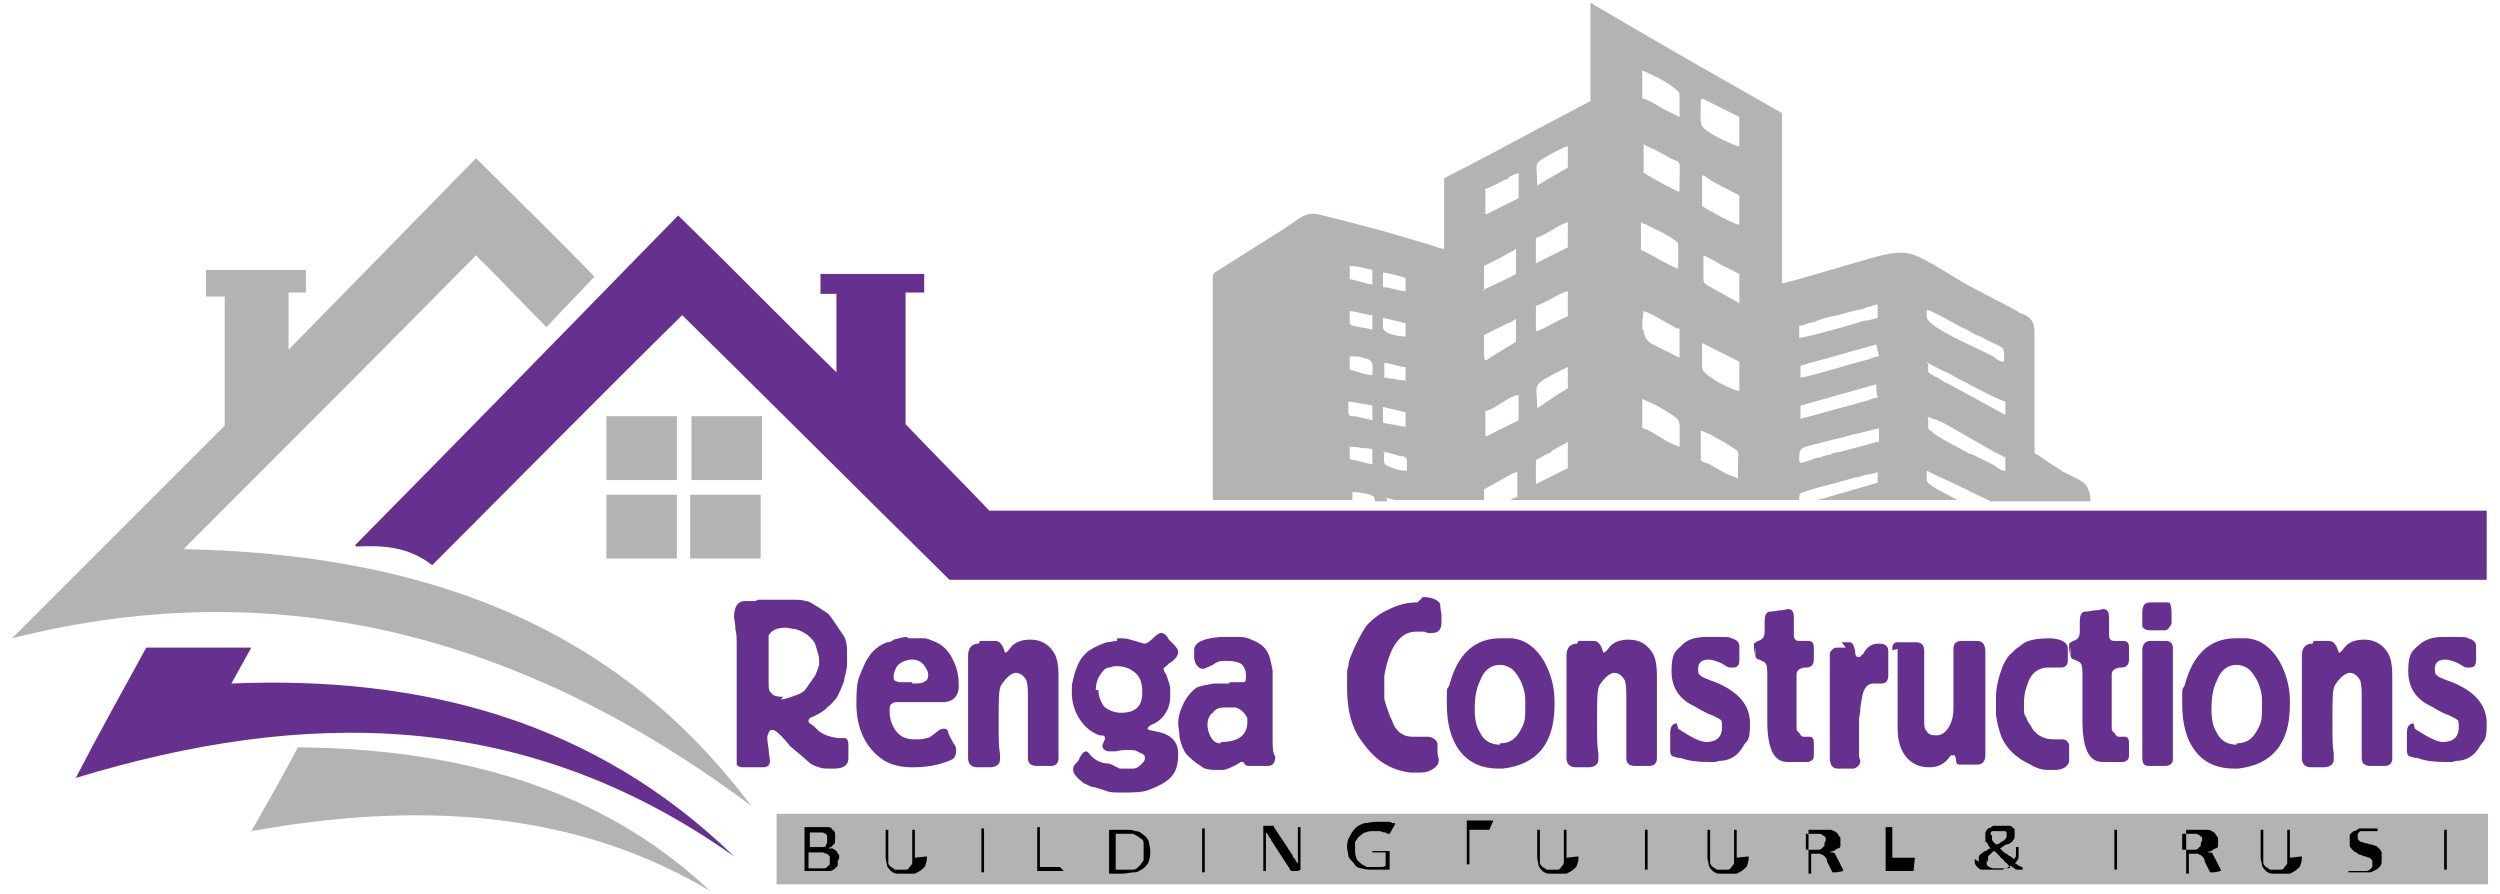
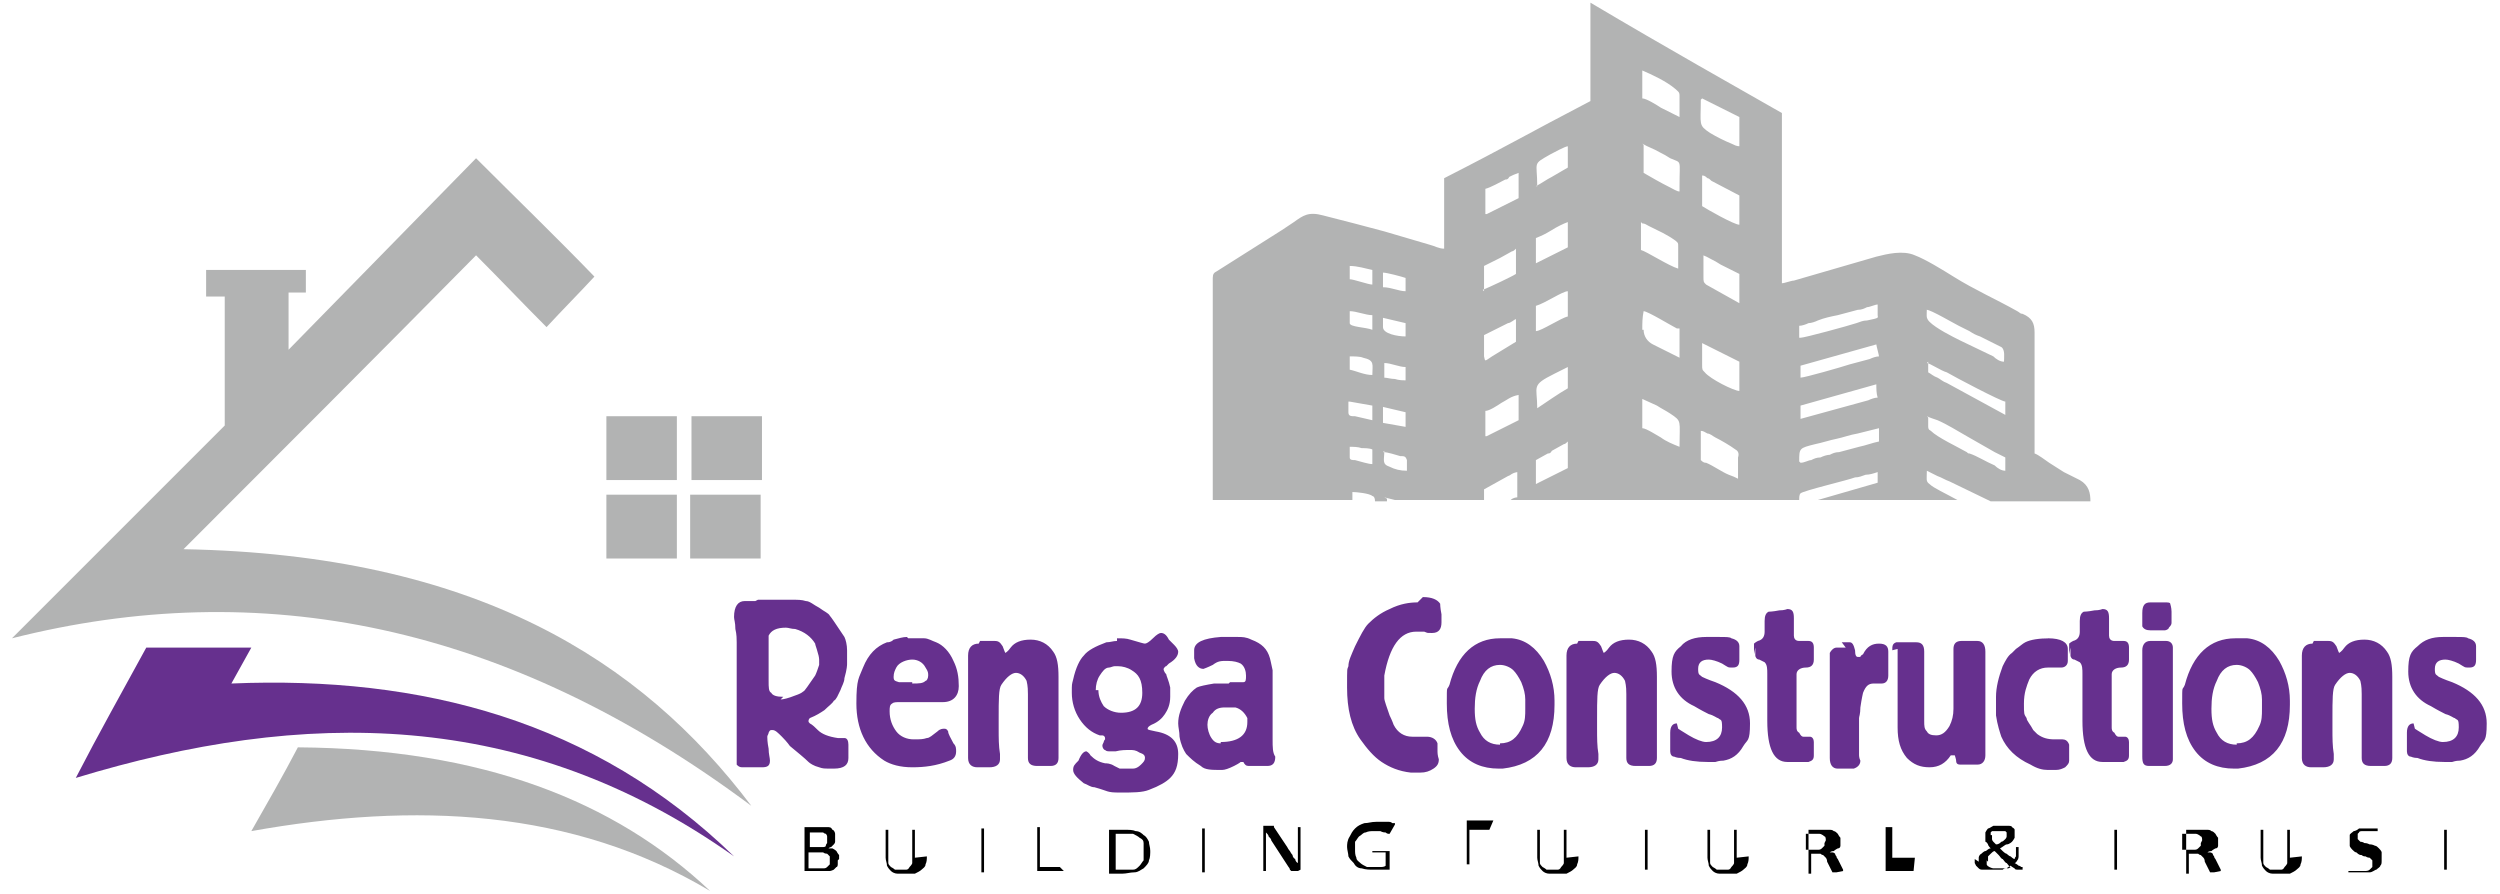
<svg xmlns="http://www.w3.org/2000/svg" id="Layer_1" version="1.1" viewBox="0 0 188 67.2">
  <defs>
    <style>
      .st0, .st1 {
        fill: #b2b3b3;
      }

      .st0, .st2 {
        fill-rule: evenodd;
      }

      .st3, .st2 {
        fill: #66308e;
      }
    </style>
  </defs>
  <path class="st3" d="M181.6,54.8h0s.3.2.8.5c.5.3,1,.5,1.3.5.8,0,1.2-.4,1.2-1.1s-.1-.5-.3-.7c-.1,0-.3-.2-.7-.3-.2-.1-.6-.3-1.1-.6-1.1-.5-1.7-1.4-1.7-2.6s.2-1.5.7-1.9c.5-.5,1.1-.7,1.9-.7.1,0,.4,0,1,0,.5,0,.8,0,.9.1.4.1.6.3.6.6v.5c0,.2,0,.4,0,.5,0,.4-.1.6-.5.6s-.3,0-.8-.3c-.4-.2-.8-.3-1-.3-.5,0-.8.2-.8.7s.1.4.3.6c0,0,.4.2,1,.4,1.7.7,2.6,1.7,2.6,3.1s-.2,1.2-.5,1.7c-.4.7-.9,1-1.5,1.1-.1,0-.3,0-.6.1-.2,0-.4,0-.6,0-.8,0-1.5-.1-2-.3-.3,0-.5-.1-.5-.1-.2,0-.3-.2-.3-.4,0-.1,0-.2,0-.3s0-.1,0-.3c0-.1,0-.2,0-.2,0,0,0-.2,0-.3,0-.2,0-.3,0-.3,0-.5.2-.7.5-.7M174,48.2h0s.1,0,.3,0c.1,0,.2,0,.3,0s.1,0,.3,0c.1,0,.2,0,.2,0,.3,0,.4.1.6.4.1.3.2.5.2.5,0,0,.2-.1.4-.4.3-.4.8-.6,1.5-.6s1.3.3,1.7.9c.3.4.4,1,.4,1.9v3.9c0,0,0,.2,0,.4,0,.2,0,.4,0,.4,0,.1,0,.3,0,.7,0,.3,0,.6,0,.7,0,.4-.2.6-.6.6s-.1,0-.2,0c-.1,0-.2,0-.2,0s-.1,0-.3,0c-.1,0-.2,0-.3,0-.5,0-.7-.2-.7-.6s0-.3,0-.6c0-.3,0-.5,0-.6v-2.6c0-.3,0-.7,0-1,0-.2,0-.6-.1-1-.2-.4-.5-.6-.8-.6s-.7.3-1.1.9c-.2.3-.2,1.1-.2,2.5v.4c0,.2,0,.3,0,.4,0,.7,0,1.3.1,1.9,0,.2,0,.3,0,.4,0,.4-.3.6-.8.6s-.1,0-.2,0c-.1,0-.2,0-.3,0s-.1,0-.2,0c-.1,0-.2,0-.2,0-.4,0-.7-.2-.7-.7s0-1,0-2c0,0,0,0,0-.1h0v-2.8c0-.1,0-.3,0-.7,0-.4,0-.6,0-.7s0-.4,0-.7c0-.4,0-.6,0-.7,0-.6.3-.9.8-.9ZM168.2,55.9h0c.8,0,1.3-.4,1.7-1.3.2-.4.2-.8.2-1.3v-.7c0-.4-.1-.8-.3-1.3-.2-.4-.4-.7-.6-.9-.2-.2-.6-.4-1-.4-.7,0-1.2.4-1.5,1.2-.3.6-.4,1.3-.4,2.1s.1,1.3.4,1.8c.3.6.8.9,1.5.9ZM168.1,48c.4,0,.7,0,.9,0,1,.1,1.8.7,2.4,1.7.5.9.8,1.9.8,3v.3c0,2.9-1.3,4.5-3.9,4.8h-.3c-1.2,0-2.2-.4-2.9-1.3-.7-.9-1-2.1-1-3.6s0-.9.2-1.4c.6-2.3,1.9-3.5,3.8-3.5ZM163.3,46.8c0,.1,0,.2-.2.4,0,.1-.2.2-.3.2s-.2,0-.3,0h-.6c-.1,0-.2,0-.2,0-.3,0-.5-.1-.6-.3,0,0,0-.2,0-.5,0-.2,0-.4,0-.5,0-.6.2-.8.6-.8s.2,0,.3,0c.2,0,.3,0,.3,0s.1,0,.3,0c.1,0,.2,0,.2,0,.2,0,.4,0,.4.1,0,0,.1.3.1.6s0,.2,0,.5v.5ZM161.1,55.5h0c0-.2,0-.5,0-1.1,0-.6,0-1,0-1.1v-1.2c0,0,0-.3,0-.6,0-.3,0-.5,0-.6v-.4c0-.1,0-.4,0-.8,0-.4,0-.7,0-.8,0-.4.2-.7.6-.7s.2,0,.3,0c.2,0,.3,0,.3,0s.2,0,.3,0c.2,0,.3,0,.3,0,.3,0,.5.2.5.5s0,.4,0,.8c0,.4,0,.7,0,.8v5.2c0,.1,0,.4,0,.8,0,.4,0,.7,0,.8,0,.3-.2.5-.6.5s-.2,0-.3,0c-.2,0-.3,0-.3,0,0,0-.2,0-.3,0-.2,0-.3,0-.3,0-.4,0-.5-.2-.5-.7s0-.3,0-.7c0-.3,0-.6,0-.7ZM155.6,49.2s0,0,0-.2c0-.1,0-.2,0-.2,0-.2,0-.3,0-.4,0,0,.1-.1.3-.2.4-.1.5-.4.5-.7s0-.2,0-.4c0-.2,0-.3,0-.4,0-.4.1-.6.3-.7,0,0,.3,0,.8-.1.4,0,.6-.1.6-.1.4,0,.5.2.5.7s0,.2,0,.4c0,.2,0,.4,0,.4v.5c0,.2.1.4.4.4,0,0,.2,0,.7,0,.3,0,.4.2.4.5v.5c0,.3,0,.4,0,.4,0,.4-.2.6-.6.6-.4,0-.7.2-.7.5,0,.1,0,.8,0,2s0,.5,0,1c0,.5,0,.9,0,1s0,.3.2.4c.1.2.2.3.3.3.2,0,.3,0,.5,0,.2,0,.3.2.3.4,0,.4,0,.5,0,.4,0,0,0,.1,0,.3,0,.2,0,.3,0,.3,0,.3-.1.4-.4.5-.1,0-.4,0-.7,0-.1,0-.3,0-.5,0-.2,0-.3,0-.4,0-1,0-1.5-1-1.5-3.1v-3.5c0-.4,0-.7-.2-.9,0,0-.2-.1-.4-.2-.2,0-.3-.2-.3-.3s0-.2,0-.3c0-.2,0-.2,0-.3ZM154,48c1,0,1.5.3,1.5.8s0,.1,0,.2c0,.1,0,.2,0,.2s0,.1,0,.2c0,.1,0,.2,0,.3,0,.3-.2.5-.5.5s-.2,0-.5,0c-.3,0-.4,0-.5,0-.6,0-1.1.3-1.4.9-.2.5-.4,1-.4,1.8s0,.8.2,1.1c0,.2.3.5.5.9.1.1.2.2.3.3.4.3.8.4,1.3.4s.1,0,.3,0c.2,0,.2,0,.3,0,.2,0,.4.1.5.4,0,0,0,.3,0,.6,0,.3,0,.5,0,.6,0,.2-.1.3-.3.5-.2.1-.4.2-.7.2h-.6c-.4,0-.8-.1-1.3-.4-1.1-.5-1.8-1.2-2.2-2.1-.1-.3-.3-.9-.4-1.6,0-.2,0-.3,0-.4v-1c0-.7.2-1.5.5-2.3.2-.4.4-.8.7-1l.3-.3c.3-.2.5-.4.7-.5.4-.2,1-.3,1.9-.3ZM142.3,48.9c0-.3,0-.5.3-.6.1,0,.3,0,.7,0s.2,0,.4,0c.2,0,.4,0,.4,0,.4,0,.6.2.6.7s0,.3,0,.6c0,.3,0,.5,0,.6v2.9c0-.2,0,.2,0,1.1,0,.4,0,.6.2.8.1.2.3.3.7.3s.7-.2,1-.7c.2-.4.3-.8.3-1.3s0-.1,0-.2c0,0,0-.2,0-.2v-4.1c0-.4.2-.6.6-.6s.1,0,.3,0c.1,0,.2,0,.3,0s.1,0,.3,0c.1,0,.2,0,.3,0,.4,0,.6.3.6.8s0,.4,0,.7c0,.4,0,.7,0,.8v2.7c0,0,0,.2,0,.4,0,.2,0,.3,0,.4,0,.1,0,.3,0,.6,0,.3,0,.5,0,.6s0,.4,0,.8c0,.4,0,.7,0,.8,0,.4-.2.7-.6.7s-.2,0-.3,0c-.2,0-.3,0-.3,0s-.2,0-.3,0c-.2,0-.3,0-.3,0-.2,0-.4,0-.4-.3,0,0,0-.1-.1-.4,0,0,0,0-.1,0h-.2c-.4.6-.9.9-1.6.9s-1.2-.2-1.7-.7c-.5-.6-.7-1.3-.7-2.3v-2.9c0-.1,0-.3,0-.7,0-.4,0-.6,0-.7s0-.4,0-.8c0-.4,0-.7,0-.8ZM138.5,48.3s.1,0,.3,0c.1,0,.2,0,.3,0,.2,0,.3.2.4.6,0,.4.1.5.2.5,0,0,0,0,.1,0,0,0,0,0,.1,0,0,0,0-.1.2-.2.3-.6.7-.8,1.2-.8s.7.2.7.6,0,.2,0,.5c0,.3,0,.5,0,.5s0,.2,0,.4c0,.2,0,.4,0,.4,0,.4-.2.6-.5.6s-.1,0-.3,0c-.2,0-.3,0-.3,0-.4,0-.6.2-.8.7,0,0-.1.4-.2,1.1,0,.5-.1.7-.1.8v2.1c0,.3,0,.5,0,.7,0,0,0,.2.1.4,0,.3-.2.5-.5.6,0,0,0,0,0,0,0,0-.2,0-.3,0-.2,0-.3,0-.3,0s-.1,0-.3,0c-.1,0-.2,0-.3,0-.4,0-.6-.3-.6-.8s0-.3,0-.5c0-.4,0-.5,0-.5v-3.6c0-.4,0-.6,0-.7s0-.2,0-.5v-.6c0,0,0-.3,0-.6,0-.3,0-.5,0-.6s0-.2,0-.3c.1-.2.3-.4.5-.4,0,0,.3,0,.7,0ZM131.9,49.2s0,0,0-.2c0-.1,0-.2,0-.2,0-.2,0-.3,0-.4,0,0,.1-.1.3-.2.4-.1.5-.4.5-.7s0-.2,0-.4c0-.2,0-.3,0-.4,0-.4.1-.6.3-.7,0,0,.3,0,.8-.1.4,0,.6-.1.6-.1.4,0,.5.2.5.7s0,.2,0,.4c0,.2,0,.4,0,.4v.5c0,.2.1.4.4.4,0,0,.2,0,.7,0,.3,0,.4.2.4.5v.5c0,.3,0,.4,0,.4,0,.4-.2.6-.6.6-.4,0-.7.2-.7.5,0,.1,0,.8,0,2s0,.5,0,1c0,.5,0,.9,0,1s0,.3.2.4c.1.2.2.3.3.3.2,0,.3,0,.5,0,.2,0,.3.2.3.4,0,.4,0,.5,0,.4,0,0,0,.1,0,.3,0,.2,0,.3,0,.3,0,.3-.1.4-.4.5-.1,0-.4,0-.7,0-.1,0-.3,0-.5,0-.2,0-.3,0-.4,0-1,0-1.5-1-1.5-3.1v-3.5c0-.4,0-.7-.2-.9,0,0-.2-.1-.4-.2-.2,0-.3-.2-.3-.3s0-.2,0-.3c0-.2,0-.2,0-.3ZM126.2,54.8h0s.3.2.8.5c.5.3,1,.5,1.3.5.8,0,1.2-.4,1.2-1.1s-.1-.5-.3-.7c-.1,0-.3-.2-.7-.3-.2-.1-.6-.3-1.1-.6-1.1-.5-1.7-1.4-1.7-2.6s.2-1.5.7-1.9c.4-.5,1.1-.7,1.9-.7.1,0,.4,0,1,0,.5,0,.8,0,.9.1.4.1.6.3.6.6v.5c0,.2,0,.4,0,.5,0,.4-.1.6-.5.6s-.3,0-.8-.3c-.4-.2-.8-.3-1-.3-.5,0-.8.2-.8.7s.1.4.3.6c0,0,.4.2,1,.4,1.7.7,2.6,1.7,2.6,3.1s-.2,1.2-.5,1.7c-.4.7-.9,1-1.5,1.1-.1,0-.3,0-.6.1-.2,0-.4,0-.6,0-.8,0-1.5-.1-2-.3-.3,0-.5-.1-.5-.1-.2,0-.3-.2-.3-.4,0-.1,0-.2,0-.3s0-.1,0-.3c0-.1,0-.2,0-.2,0,0,0-.2,0-.3,0-.2,0-.3,0-.3,0-.5.2-.7.5-.7ZM118.7,48.2h0s.1,0,.3,0c.1,0,.2,0,.3,0s.1,0,.3,0c.1,0,.2,0,.2,0,.3,0,.4.1.6.4.1.3.2.5.2.5,0,0,.2-.1.4-.4.3-.4.8-.6,1.5-.6s1.3.3,1.7.9c.3.4.4,1,.4,1.9v3.9c0,0,0,.2,0,.4,0,.2,0,.4,0,.4,0,.1,0,.3,0,.7,0,.3,0,.6,0,.7,0,.4-.2.6-.6.6s-.1,0-.2,0c-.1,0-.2,0-.2,0s-.1,0-.3,0c-.1,0-.2,0-.3,0-.5,0-.7-.2-.7-.6s0-.3,0-.6c0-.3,0-.5,0-.6v-2.6c0-.3,0-.7,0-1,0-.2,0-.6-.1-1-.2-.4-.5-.6-.8-.6s-.7.3-1.1.9c-.2.3-.2,1.1-.2,2.5v.4c0,.2,0,.3,0,.4,0,.7,0,1.3.1,1.9,0,.2,0,.3,0,.4,0,.4-.3.6-.8.6s-.1,0-.2,0c-.1,0-.2,0-.3,0s-.1,0-.2,0c-.1,0-.2,0-.2,0-.4,0-.7-.2-.7-.7s0-1,0-2c0,0,0,0,0-.1h0v-2.8c0-.1,0-.3,0-.7,0-.4,0-.6,0-.7s0-.4,0-.7c0-.4,0-.6,0-.7,0-.6.3-.9.8-.9ZM112.8,55.9h0c.8,0,1.3-.4,1.7-1.3.2-.4.2-.8.2-1.3v-.7c0-.4-.1-.8-.3-1.3-.2-.4-.4-.7-.6-.9-.2-.2-.6-.4-1-.4-.7,0-1.2.4-1.5,1.2-.3.6-.4,1.3-.4,2.1s.1,1.3.4,1.8c.3.6.8.9,1.5.9ZM112.8,48c.4,0,.7,0,.9,0,1,.1,1.8.7,2.4,1.7.5.9.8,1.9.8,3v.3c0,2.9-1.3,4.5-3.9,4.8h-.3c-1.2,0-2.2-.4-2.9-1.3-.7-.9-1-2.1-1-3.6s0-.9.2-1.4c.6-2.3,1.9-3.5,3.8-3.5ZM107,44.9c.7,0,1.1.2,1.3.5,0,0,0,.3.1.8,0,.1,0,.3,0,.6,0,.5-.2.8-.7.8s-.3,0-.6-.1c-.3,0-.5,0-.6,0-1.2,0-2,1.1-2.4,3.3,0,.3,0,.6,0,.7s0,.3,0,.5c0,.1,0,.3,0,.5,0,.2.2.7.4,1.3.2.4.3.7.3.7.3.6.8.9,1.4.9s.3,0,.5,0c.3,0,.5,0,.6,0,.4,0,.7.2.8.5,0,0,0,.2,0,.5,0,.2,0,.4.1.7,0,.3-.1.5-.4.7-.3.2-.6.3-1,.3s-.4,0-.7,0c-.9-.1-1.6-.4-2.2-.8-.6-.4-1.1-1-1.6-1.7-.7-1-1-2.3-1-3.9s0-1.3.1-1.6c0-.4.2-.8.5-1.5.4-.8.7-1.4,1-1.7.4-.4.9-.8,1.6-1.1.8-.4,1.5-.5,2.1-.5ZM91.8,55.8c1.3,0,2-.5,2-1.5s0-.2,0-.3c-.2-.4-.5-.7-.9-.8-.3,0-.6,0-.8,0-.4,0-.7.1-.9.4-.3.2-.4.6-.4.9s.1.7.3,1c.2.3.4.4.7.4ZM92.5,51.3h0c0,0,.2,0,.5,0,.3,0,.4,0,.5,0,.2,0,.2-.2.2-.5s-.1-.7-.4-.9c-.2-.1-.5-.2-1-.2s-.7,0-1.1.3c-.4.2-.7.3-.7.3-.3,0-.6-.2-.7-.8,0-.3,0-.5,0-.6,0-.6.7-.9,2-1h1.3c.3,0,.6,0,1,.2.8.3,1.2.7,1.4,1.4,0,0,.1.4.2.9,0,.3,0,.6,0,.8s0,.5,0,1.1c0,.6,0,.9,0,1.1s0,.2,0,.5v1.1c0,.3,0,.5,0,.6,0,.6,0,1,.2,1.3h0c0,.5-.2.7-.6.7s-.1,0-.3,0c-.1,0-.2,0-.3,0,0,0-.2,0-.4,0-.2,0-.3,0-.4,0-.2,0-.3-.1-.4-.3,0,0-.1,0-.2,0,0,0-.1.1-.5.3-.4.2-.7.3-.9.3-.8,0-1.3,0-1.6-.3-.5-.3-.8-.6-1.1-.9-.2-.3-.4-.7-.5-1.3,0-.4-.1-.7-.1-1,0-.6.2-1.1.5-1.7.3-.5.6-.8.9-1,.2-.1.7-.2,1.3-.3.5,0,.8,0,1.1,0ZM82.6,51.9c0,.5.2.9.4,1.2.3.3.8.5,1.3.5,1.1,0,1.6-.5,1.6-1.5s-.3-1.4-.8-1.7c-.3-.2-.7-.3-1-.3h-.3c-.1,0-.3.1-.4.1-.3,0-.5.3-.7.6-.2.3-.3.7-.3,1.1ZM84,48c.4,0,.7,0,1,.1.7.2,1,.3,1.1.3.1,0,.3-.1.6-.4.3-.3.5-.4.6-.4.2,0,.4.1.6.5,0,0,.2.2.4.4.2.2.3.4.3.5,0,.3-.2.6-.7.9,0,0-.1.1-.2.2-.1,0-.2.2-.2.2s0,.2.2.4c0,.1.2.5.3,1v.3c0,0,0,.1,0,.2,0,.1,0,.2,0,.2,0,.6-.2,1-.4,1.3-.2.3-.5.6-1,.8-.2.1-.3.2-.3.3s.2.1.6.2c1.2.2,1.7.8,1.7,1.7s-.2,1.4-.6,1.8c-.3.3-.8.6-1.6.9-.5.2-1.2.2-2.2.2s-.8-.1-1.9-.4c-.3,0-.5-.2-.8-.3-.5-.4-.8-.7-.8-1s.1-.4.4-.7c.2-.5.4-.7.6-.7,0,0,.2.1.3.3.3.3.6.5,1.1.6.1,0,.4,0,.7.2l.4.2c.1,0,.3,0,.4,0,.3,0,.6,0,.6,0,.2,0,.4-.1.6-.3.2-.2.3-.3.3-.5s-.1-.3-.4-.4c-.3-.2-.5-.2-.7-.2-.4,0-.7,0-1.1.1,0,0,0,0-.2,0-.1,0-.2,0-.2,0-.2,0-.3,0-.4-.1-.1,0-.2-.2-.2-.3s0-.1.1-.3c0-.1.1-.2.1-.2,0,0,0,0,0-.1,0-.1-.1-.2-.2-.2h-.2c-.6-.2-1.1-.6-1.5-1.2-.4-.6-.6-1.3-.6-2s0-.6.1-1c.2-.9.5-1.5.8-1.8.3-.4.9-.7,1.7-1,.3,0,.5-.1.8-.1ZM73.7,48.2h0s.1,0,.3,0c.1,0,.2,0,.3,0s.1,0,.3,0c.1,0,.2,0,.2,0,.3,0,.4.1.6.4.1.3.2.5.2.5,0,0,.2-.1.4-.4.3-.4.8-.6,1.5-.6s1.3.3,1.7.9c.3.4.4,1,.4,1.9v3.9c0,0,0,.2,0,.4,0,.2,0,.4,0,.4,0,.1,0,.3,0,.7,0,.3,0,.6,0,.7,0,.4-.2.6-.6.6s-.1,0-.2,0c-.1,0-.2,0-.2,0s-.1,0-.3,0c-.1,0-.2,0-.3,0-.5,0-.7-.2-.7-.6s0-.3,0-.6c0-.3,0-.5,0-.6v-2.6c0-.3,0-.7,0-1,0-.2,0-.6-.1-1-.2-.4-.5-.6-.8-.6s-.7.3-1.1.9c-.2.3-.2,1.1-.2,2.5v.4c0,.2,0,.3,0,.4,0,.7,0,1.3.1,1.9,0,.2,0,.3,0,.4,0,.4-.3.6-.8.6s-.1,0-.2,0c-.1,0-.2,0-.3,0s-.1,0-.2,0c-.1,0-.2,0-.2,0-.4,0-.7-.2-.7-.7s0-1,0-2c0,0,0,0,0-.1h0v-2.8c0-.1,0-.3,0-.7,0-.4,0-.6,0-.7s0-.4,0-.7c0-.4,0-.6,0-.7,0-.6.3-.9.8-.9ZM68.6,51.4h0c.5,0,.8,0,1-.2.1,0,.2-.2.2-.4s0-.3-.2-.6c-.2-.4-.6-.6-1-.6s-1,.2-1.2.6c-.1.2-.2.4-.2.7s.1.3.4.4c.2,0,.4,0,.6,0,.3,0,.5,0,.4,0ZM68.3,48c.7,0,1.1,0,1.2,0,.3,0,.6.2.9.3.5.2,1,.7,1.3,1.4.3.6.4,1.2.4,1.9s-.4,1.2-1.2,1.2-.1,0-.3,0h-.3c0,0-.2,0-.4,0-.2,0-.3,0-.4,0s-.2,0-.5,0h-.9c-.2,0-.3,0-.4,0-.3,0-.5,0-.6.1-.2.1-.2.3-.2.6,0,.6.2,1.1.5,1.5.3.4.8.6,1.3.6s.7,0,1-.1c.2,0,.4-.2.8-.5.2-.2.4-.2.5-.2s.2,0,.3.2c0,.2.2.5.4.9.2.2.2.4.2.6,0,.4-.2.6-.5.7-1,.4-1.9.5-2.8.5s-1.6-.2-2.1-.5c-1.4-.9-2.1-2.4-2.1-4.3s.2-1.9.5-2.7c.4-1,1-1.6,1.8-1.9.1,0,.3,0,.5-.2.4-.1.7-.2,1-.2ZM58.7,52.6c.2,0,.6-.1,1.1-.3.3-.1.5-.2.6-.3.1,0,.4-.5.9-1.2.1-.2.2-.5.3-.8,0-.2,0-.3,0-.4,0,0,0-.2-.1-.5-.1-.4-.2-.6-.2-.7-.3-.5-.8-.9-1.5-1.1-.3,0-.5-.1-.7-.1-.7,0-1.1.2-1.3.6,0,.1,0,.4,0,.9v.2c0,.1,0,.2,0,.2,0,0,0,.3,0,.6,0,.3,0,.5,0,.6s0,.2,0,.4c0,.2,0,.4,0,.4,0,0,0,0,0,.1,0,.5,0,.8.2.9.1.2.4.3.9.3ZM57,45.1h1.7c0,0,.2,0,.4,0,.2,0,.3,0,.4,0,.5,0,.8,0,1.1.1.3,0,.6.3,1,.5.4.3.7.4.8.6.1.1.5.7,1.1,1.6.1.2.2.6.2,1s0,.2,0,.5c0,.3,0,.4,0,.5s0,.4-.2,1.1c0,.3-.2.6-.3.9-.2.4-.3.7-.5.8-.1.2-.4.4-.7.7-.3.2-.6.4-1.1.6,0,0-.1.1-.1.2s0,.1.1.2c.2.1.4.3.6.5.3.3.8.5,1.5.6.1,0,.3,0,.5,0,.2,0,.3.2.3.5s0,.1,0,.3c0,.1,0,.2,0,.3s0,.1,0,.2v.2c0,.5-.3.8-1.1.8s-.8,0-1.1-.1c-.4-.1-.7-.3-.8-.4-.3-.3-.8-.7-1.4-1.2,0,0-.2-.3-.6-.7-.3-.3-.5-.5-.7-.5s-.2,0-.3.2c0,.1-.1.2-.1.3s0,.4.1.9c0,.4.1.7.1.9,0,.4-.2.5-.6.5s-.1,0-.3,0c-.1,0-.2,0-.3,0,0,0-.2,0-.4,0-.2,0-.3,0-.4,0s0,0-.1,0c-.2,0-.3-.1-.4-.2,0,0,0-.2,0-.4s0-.3,0-.6c0-.3,0-.5,0-.6s0-.2,0-.4c0-.2,0-.4,0-.4v-1.8s0,0,0-.2v-.7c0-.3,0-.4,0-.5,0-.1,0-.4,0-.8,0-.4,0-.7,0-.8v-1c0-.5,0-.9,0-1,0-.2,0-.6-.1-1,0-.5-.1-.7-.1-.9,0-.8.3-1.2.8-1.2s.2,0,.4,0c.2,0,.4,0,.4,0Z" />
  <path class="st0" d="M56.5,60.6C38,46.8,19.5,43.3.9,48c5.3-5.3,10.7-10.7,16-16v-9.7h-1.4v-2h7.5v1.7h-1.3v4.3c4.7-4.8,9.4-9.6,14.1-14.4,3,3,6,5.9,8.9,8.9-1.2,1.3-2.4,2.5-3.6,3.8-1.8-1.8-3.5-3.6-5.3-5.4-7.3,7.4-14.7,14.8-22,22.1,21.9.4,34.4,8.3,42.7,19.3" />
-   <path class="st2" d="M26.8,41.1c2-.1,3.9,0,5.7,1.4,6.3-6.3,12.5-12.6,18.8-18.8,6.7,6.6,13.4,13.3,20.1,19.9,27,0,88.7,0,115.6,0v-5.2c-25.9,0-86.7,0-112.6,0-2.1-2.2-4.2-4.3-6.3-6.5v-9.9h1.4v-1.4h-7.8v1.5h1.2v5.9c-4-3.9-7.9-7.9-11.9-11.8-8.1,8.3-16.2,16.6-24.3,24.8" />
  <path class="st2" d="M5.7,58.5c17.1-5.2,33.7-5.3,49.5,5.9-10.5-10.2-23.5-13.6-37.8-13,.5-.9,1-1.8,1.5-2.7h-7.9c-1.8,3.3-3.6,6.5-5.3,9.8" />
  <path class="st0" d="M18.9,62.5c1.2-2.1,2.4-4.2,3.5-6.3,13.8.1,23.8,4,31,10.8-10.4-6.2-22.2-6.7-34.5-4.5" />
  <path class="st0" d="M57.2,37.2v4.8h-5.3v-4.8h5.3ZM52,31.3h5.3v4.8h-5.3v-4.8ZM50.9,37.2v4.8h-5.3v-4.8h5.3ZM45.6,31.3h5.3v4.8h-5.3v-4.8Z" />
-   <rect class="st1" x="58.4" y="61.2" width="128.7" height="5.3" />
  <path class="st0" d="M123.5,5.3c.7.3,1.8.8,2.5,1.4.2.2.3.2.3.5,0,.5,0,1.1,0,1.6l-1.4-.7c-.3-.2-1.1-.7-1.4-.7v-2.1ZM128,7.4l2.8,1.4c0,.8,0,1.4,0,2.2-.2,0-.4-.1-.6-.2-.5-.2-1.1-.5-1.6-.8-.9-.6-.7-.6-.7-2.5ZM115.6,14c0-1.9-.4-1.6,1-2.4.2-.1,1.1-.6,1.3-.6,0,.3,0,.6,0,.8,0,.3,0,.5,0,.8l-1.2.7c-.4.2-.8.5-1.2.7ZM123.5,10.8c.5.3.7.3,1.4.7.2.1.4.2.7.4.9.4.7,0,.7,2.1s0,.2,0,.4c-.2,0-.5-.2-.7-.3-.8-.4-1.3-.7-2-1.1v-2.1ZM111.7,16.1c0-.7,0-1.3,0-1.9.4-.1,1.1-.5,1.5-.7.1,0,.2,0,.3-.2.2-.1.4-.2.7-.3v1.9l-2.4,1.2ZM128,13.2c.1,0,.2,0,.4.2.1,0,.2.1.3.2l2.1,1.1v2.2c-.4,0-2.5-1.2-2.8-1.4v-2.2ZM115.5,19.8v-1.9c.5-.2.7-.3,1.2-.6.3-.2.9-.5,1.2-.6v1.9c-.2.1-.4.2-.6.3l-.6.3c-.4.2-.8.4-1.2.6ZM123.5,16.8c.2,0,.3.1.5.2.8.4,1.3.6,2,1.1.2.2.2.1.2.5,0,.5,0,1.1,0,1.6-.7-.2-2.4-1.3-2.8-1.4v-2.1ZM111.6,21.9c0-.4,0-.5,0-.9,0-.3,0-.7,0-1,.4-.2.8-.4,1.2-.6l.9-.5c.1,0,.2-.1.3-.2,0,.7,0,1.2,0,1.9-.3.2-2,1-2.5,1.2ZM101.5,20c.6,0,1.2.2,1.7.3v1.1c-.3,0-1.4-.4-1.7-.4v-1ZM128,19.2c.2,0,.5.2.7.3.2.1.4.2.7.4.2.1,1.2.6,1.4.7,0,.8,0,1.4,0,2.2l-2.5-1.4c-.2-.2-.2-.2-.2-.6,0-.5,0-1.1,0-1.6ZM104,20.5c.3,0,1.4.3,1.7.4v1c-.5,0-1.1-.3-1.7-.3v-1.1ZM115.5,24.9v-1.9c.7-.2,2-1.1,2.4-1.1v1.9c-.5.1-2,1.1-2.4,1.1ZM135.3,25.4v-.9c.2,0,.5-.1.7-.2.2,0,.5-.1.7-.2.5-.2,1-.3,1.5-.4l1.5-.4c.3,0,.5-.1.7-.2.2,0,.6-.2.8-.2,0,.2,0,.4,0,.5,0,0,0,.2,0,.3,0,.2.2.2-.8.4-.3,0-.5.1-.8.2-.6.2-3.9,1.1-4.2,1.1ZM144.9,23.3c.3,0,2,1,2.4,1.2l.8.4c.3.2.5.3.8.4l1.6.8c.3.2.2.8.2,1.1-.3,0-.6-.2-.8-.4l-2.5-1.2c-.6-.3-1.8-.9-2.3-1.4-.3-.3-.2-.5-.2-1ZM101.5,24.3v-.9c.5,0,1.2.3,1.7.3v1.1c-.5-.2-1.7-.2-1.7-.5ZM104,24.6v-.7l1.7.4v1c-.6,0-1.7-.2-1.7-.7ZM123.5,24.8c0-.5,0-.9.1-1.4.3,0,2.1,1.1,2.5,1.3.2,0,0,0,.2,0,0,.8,0,1.4,0,2.2-.6-.3-1.2-.6-2-1-.4-.2-.7-.6-.7-1.1ZM111.6,26.2v-1c0,0,1.8-.9,1.8-.9.2,0,.5-.3.6-.3,0,.6,0,1.1,0,1.7l-1.8,1.1c-.6.4-.5.4-.6,0,0-.2,0-.4,0-.6ZM135.4,28.4v-.9c0,0,5.7-1.6,5.7-1.6,0,.1.2.8.2.9-.2,0-.5.1-.7.2l-1.5.4c-.6.2-3.4,1-3.7,1ZM128,25.8l2.8,1.4c0,.8,0,1.4,0,2.2-.4,0-2.2-.9-2.6-1.4-.2-.2-.2-.2-.2-.6,0-.5,0-1.1,0-1.6ZM101.5,26.8c.3,0,.8,0,1,.1.9.2.7.5.7,1.3-.6,0-1.2-.3-1.7-.4v-1ZM144.9,27.3c.2,0,1.1.6,1.5.7.5.3,4.1,2.2,4.4,2.2v1l-4.4-2.4c-.3-.1-.5-.3-.7-.4-.3-.1-.5-.3-.7-.4v-.8ZM104.1,27.3c.5,0,1.1.3,1.6.3v1c-.2,0-.5,0-.8-.1-.3,0-.6-.1-.8-.1,0-.4,0-.7,0-1.1ZM115.6,30.7c0-1.7-.5-1.7,1.3-2.6l1-.5c0,.3,0,.6,0,.8,0,.3,0,.5,0,.8-.7.4-1.7,1.1-2.3,1.5ZM135.4,31.5v-1l5.7-1.6c0,.3,0,.7.1,1-.2,0-.5.1-.7.2l-5.1,1.4ZM101.5,30.2c.5.1,1.2.2,1.7.3v1.1l-1.3-.3c-.3,0-.5,0-.5-.3,0-.3,0-.6,0-.8ZM111.7,32.8c0-.7,0-1.2,0-1.9.3,0,.9-.4,1.2-.6.4-.2.7-.5,1.3-.6v1.9l-2.4,1.2ZM104,30.6l1.7.4v1.1l-1.7-.3v-1.1ZM123.5,30l1.1.5c.3.2.7.4,1,.6.9.6.7.5.7,2.5-.5-.2-1-.4-1.4-.7-.2-.1-1.1-.7-1.4-.7v-2.1ZM144.9,31.3c.2.1.5.2.8.3.7.3,1.5.8,2.2,1.2l2.1,1.2c.2.1.6.3.8.4v1c-.3,0-.6-.2-.8-.4-.7-.3-1.3-.7-1.9-.9-.1,0-.1,0-.2-.1-.7-.4-2.2-1.1-2.7-1.6-.2-.1-.2-.2-.2-.4,0-.2,0-.4,0-.6ZM135.3,34.7c0-1,0-1,1.2-1.3.5-.1,1.1-.3,1.6-.4.5-.1,1-.3,1.6-.4l1.6-.4c0,.4,0,.6,0,1-.5.1-1,.3-1.5.4l-1.5.4c-.3,0-.5.1-.7.2-.2,0-.5.1-.7.2-.3,0-.5.1-.7.2-.2,0-.5.2-.8.2ZM130.7,36c-.2-.1-.4-.2-.7-.3-.5-.2-1.2-.7-1.7-.9-.1,0-.2,0-.4-.2v-2.2c.2,0,.3.1.5.2.2,0,.4.2.6.3.4.2,1.1.6,1.5.9.2.1.3.3.2.6,0,.5,0,1,0,1.6ZM101.5,34.5v-.9c.3,0,.6,0,.9.1.2,0,.6,0,.8.1v1.1c-.3,0-.9-.2-1.3-.3-.2,0-.4,0-.4-.2ZM104,34c.4,0,.9.2,1.3.3.3,0,.4,0,.5.3,0,.3,0,.6,0,.8-.5,0-.9-.1-1.3-.3-.6-.2-.4-.5-.4-1.2ZM115.5,36.5v-1.9l.9-.5c.1,0,.2,0,.3-.2l.9-.5c.1,0,.2-.1.3-.2,0,.3,0,.7,0,1,0,.4,0,.7,0,1l-2.4,1.2ZM104.1,37.4l.8.2h6.7v-.8l1.8-1c.3-.1.2-.2.7-.3v1.9c0,0-.3,0-.5.2h21.7c0-.2,0-.4.1-.5.2-.2,3.6-1,4.1-1.2.3,0,.5-.1.8-.2.3,0,.6-.1.9-.2v.8l-4.5,1.3h10.5c-.9-.5-1.8-.9-2.1-1.2-.3-.2-.2-.4-.2-1l.8.4c.3.1.6.3.9.4l3.1,1.5h7.5c0-.6-.1-1.2-.8-1.6-.4-.2-.8-.4-1.2-.6l-1.1-.7c-.3-.2-.8-.6-1.1-.7,0-3,0-6.1,0-9.1,0-.7-.2-1.1-.9-1.4-.2,0-.2-.1-.4-.2-1.6-.9-3.2-1.6-4.8-2.6-.8-.5-2.1-1.3-2.9-1.6-.9-.4-2.1-.1-2.9.1l-6.2,1.8c-.2,0-.7.2-.9.2v-12.8c-3.5-2-8.5-4.8-14.4-8.3v7.4c-4.8,2.5-6.1,3.3-11,5.8,0,2.5,0,2.8,0,5.3-.4,0-.7-.2-1.1-.3l-3.4-1c-1.5-.4-3-.8-4.6-1.2-1.1-.3-1.5,0-2.2.5-.3.2-.6.4-.9.6l-4.9,3.1c-.2.1-.3.2-.3.5,0,1.3,0,3,0,4.4v4.4c0,.5,0,.9,0,1.4,0,2.2,0,4.4,0,6.5h10.5v-.6c.3,0,1.3.1,1.5.3,0,0,.2,0,.2.4h0s.9,0,.9,0v-.2Z" />
  <path d="M62.4,64.7c0-.1,0-.2,0-.3,0,0-.1-.1-.2-.2,0,0-.2,0-.3-.1-.1,0-.3,0-.4,0h-.7v1.2h.8c.1,0,.2,0,.3,0,.1,0,.2,0,.3-.1,0,0,.1-.1.2-.2,0,0,0-.2,0-.3M62.2,63.1c0,0,0-.2,0-.2,0,0,0-.1-.1-.2,0,0-.1,0-.2-.1,0,0-.2,0-.4,0h-.6v1.1h.6c.1,0,.3,0,.4,0,0,0,.2,0,.2-.1,0,0,0-.1.1-.2,0,0,0-.1,0-.2ZM63,64.7c0,.1,0,.2,0,.3,0,0,0,.2-.1.2,0,0-.1.1-.2.2,0,0-.2.1-.3.1-.1,0-.2,0-.3,0-.1,0-.3,0-.4,0h-1.1s0,0-.1,0c0,0,0,0,0-.1v-3.1c0,0,0-.1,0-.1,0,0,0,0,.1,0h1c.3,0,.5,0,.6,0,.2,0,.3,0,.4.2.1,0,.2.2.2.3,0,.1,0,.2,0,.4s0,.2,0,.2c0,0,0,.1-.1.2,0,0-.1.1-.2.2,0,0-.1,0-.2.1.1,0,.2,0,.3,0,0,0,.2.1.3.2,0,0,.1.2.2.3,0,0,0,.2,0,.3Z" />
  <path d="M69.7,64.4c0,.2,0,.4-.1.6,0,.2-.2.3-.3.4-.1.1-.3.2-.5.3-.2,0-.4,0-.7,0s-.4,0-.6,0c-.2,0-.4-.1-.5-.2-.1-.1-.2-.2-.3-.4,0-.2-.1-.4-.1-.6v-2.1s0,0,0,0c0,0,0,0,0,0,0,0,0,0,0,0,0,0,0,0,.1,0s0,0,.1,0c0,0,0,0,0,0,0,0,0,0,0,0,0,0,0,0,0,0v2.1c0,.2,0,.3,0,.4,0,.1.1.2.2.3,0,0,.2.1.3.2.1,0,.3,0,.4,0s.3,0,.4,0c.1,0,.2,0,.3-.2,0,0,.2-.2.2-.3,0-.1,0-.3,0-.4v-2.1s0,0,0,0c0,0,0,0,0,0,0,0,0,0,0,0,0,0,0,0,.1,0s.1,0,.1,0c0,0,0,0,0,0,0,0,0,0,0,0,0,0,0,0,0,0v2.1Z" />
  <path d="M74,65.6s0,0,0,0c0,0,0,0,0,0,0,0,0,0,0,0,0,0,0,0-.1,0s0,0-.1,0c0,0,0,0,0,0,0,0,0,0,0,0,0,0,0,0,0,0v-3.3s0,0,0,0c0,0,0,0,0,0,0,0,0,0,0,0,0,0,0,0,.1,0s.1,0,.1,0c0,0,0,0,0,0,0,0,0,0,0,0,0,0,0,0,0,0v3.3Z" />
  <path d="M80,65.5s0,0,0,0c0,0,0,0,0,0,0,0,0,0,0,0,0,0,0,0,0,0h-1.9s0,0-.1,0c0,0,0,0,0-.1v-3.2s0,0,0,0c0,0,0,0,0,0,0,0,0,0,0,0,0,0,0,0,.1,0s.1,0,.1,0c0,0,0,0,0,0,0,0,0,0,0,0,0,0,0,0,0,0v3h1.5s0,0,0,0c0,0,0,0,0,0,0,0,0,0,0,0,0,0,0,0,0,0" />
  <path d="M86,63.9c0-.2,0-.4,0-.5,0-.2-.1-.3-.3-.4-.1-.1-.3-.2-.5-.3-.2,0-.4,0-.7,0h-.6v2.7h.6c.3,0,.5,0,.7,0,.2,0,.3-.1.5-.3.1-.1.2-.3.3-.4,0-.2,0-.4,0-.6M86.5,63.9c0,.3,0,.6-.1.8,0,.2-.2.4-.4.6-.2.1-.4.3-.7.3-.3,0-.6.1-.9.1h-.9s0,0-.1,0c0,0,0,0,0-.1v-3.1c0,0,0-.1,0-.1,0,0,0,0,.1,0h1c.4,0,.7,0,.9.1.3,0,.5.2.6.3.2.1.3.3.4.5,0,.2.1.4.1.7Z" />
  <path d="M90.6,65.6s0,0,0,0c0,0,0,0,0,0,0,0,0,0,0,0,0,0,0,0-.1,0s0,0-.1,0c0,0,0,0,0,0,0,0,0,0,0,0,0,0,0,0,0,0v-3.3s0,0,0,0c0,0,0,0,0,0,0,0,0,0,0,0,0,0,0,0,.1,0s.1,0,.1,0c0,0,0,0,0,0,0,0,0,0,0,0,0,0,0,0,0,0v3.3Z" />
  <path d="M97.6,65.5s0,0,0,0c0,0,0,0,0,0,0,0,0,0,0,0,0,0,0,0,0,0h-.2c0,0-.1,0-.2,0,0,0,0,0-.1,0,0,0,0,0-.1-.1,0,0,0-.1-.1-.2l-1.3-2c0-.1-.1-.2-.2-.3,0-.1-.1-.2-.2-.3h0c0,.1,0,.3,0,.4v2.5s0,0,0,0c0,0,0,0,0,0,0,0,0,0,0,0,0,0,0,0-.1,0s0,0-.1,0c0,0,0,0,0,0,0,0,0,0,0,0,0,0,0,0,0,0v-3.2c0,0,0-.1,0-.2,0,0,.1,0,.2,0h.3c0,0,.1,0,.2,0,0,0,0,0,.1,0,0,0,0,0,0,0,0,0,0,0,0,.1l1,1.5c0,0,.1.2.2.3,0,0,.1.2.2.3,0,0,0,.2.2.3,0,0,0,.2.2.3h0c0-.1,0-.3,0-.4v-2.3s0,0,0,0c0,0,0,0,0,0,0,0,0,0,0,0,0,0,0,0,.1,0s0,0,.1,0c0,0,0,0,0,0,0,0,0,0,0,0,0,0,0,0,0,0v3.2Z" />
  <path d="M104.5,62.7s0,0,0,0c0,0,0,0,0,0,0,0,0,0,0,0,0,0,0,0,0,0,0,0,0,0-.1,0,0,0-.1,0-.2-.1-.1,0-.2,0-.4-.1-.1,0-.3,0-.5,0s-.4,0-.6.1c-.2,0-.3.2-.5.3-.1.1-.2.3-.3.4,0,.2,0,.4,0,.6s0,.4.1.6c0,.2.2.3.3.4.1.1.3.2.5.3.2,0,.4,0,.6,0s.3,0,.4,0c.1,0,.3,0,.4-.1v-1h-1s0,0,0,0c0,0,0,0,0-.1s0,0,0,0c0,0,0,0,0,0,0,0,0,0,0,0,0,0,0,0,0,0h1.3s0,0,0,0c0,0,0,0,0,0,0,0,0,0,0,0,0,0,0,0,0,0v1.3s0,0,0,.1c0,0,0,0-.1,0,0,0-.1,0-.2,0,0,0-.2,0-.3,0-.1,0-.2,0-.3,0-.1,0-.2,0-.3,0-.3,0-.6,0-.9-.1-.3,0-.5-.2-.6-.4-.2-.2-.3-.3-.4-.5,0-.2-.1-.5-.1-.7s0-.5.2-.8c.1-.2.2-.4.4-.6.2-.2.4-.3.7-.4.3,0,.5-.1.9-.1s.3,0,.5,0c.1,0,.3,0,.4,0,.1,0,.2,0,.3.1,0,0,.1,0,.2,0,0,0,0,0,0,0,0,0,0,0,0,.1" />
  <path d="M112,62.4s0,0,0,0c0,0,0,0,0,0,0,0,0,0,0,0,0,0,0,0,0,0h-1.5v1.2h1.5s0,0,0,0c0,0,0,0,0,0,0,0,0,0,0,0,0,0,0,0,0,0s0,0,0,0c0,0,0,0,0,0,0,0,0,0,0,0,0,0,0,0,0,0h-1.5v1.4s0,0,0,0c0,0,0,0,0,0,0,0,0,0,0,0,0,0,0,0-.1,0s0,0-.1,0c0,0,0,0,0,0,0,0,0,0,0,0,0,0,0,0,0,0v-3.2c0,0,0-.1,0-.1,0,0,0,0,.1,0h1.9s0,0,0,0c0,0,0,0,0,0,0,0,0,0,0,0,0,0,0,0,0,0" />
  <path d="M118.7,64.4c0,.2,0,.4-.1.6,0,.2-.2.3-.3.4-.1.1-.3.2-.5.3-.2,0-.4,0-.7,0s-.4,0-.6,0c-.2,0-.4-.1-.5-.2-.1-.1-.2-.2-.3-.4,0-.2-.1-.4-.1-.6v-2.1s0,0,0,0c0,0,0,0,0,0,0,0,0,0,0,0,0,0,0,0,.1,0s0,0,.1,0c0,0,0,0,0,0,0,0,0,0,0,0,0,0,0,0,0,0v2.1c0,.2,0,.3,0,.4,0,.1.1.2.2.3,0,0,.2.1.3.2.1,0,.3,0,.4,0s.3,0,.4,0c.1,0,.2,0,.3-.2,0,0,.2-.2.2-.3,0-.1,0-.3,0-.4v-2.1s0,0,0,0c0,0,0,0,0,0,0,0,0,0,0,0,0,0,0,0,.1,0s.1,0,.1,0c0,0,0,0,0,0,0,0,0,0,0,0,0,0,0,0,0,0v2.1Z" />
  <path d="M125.1,62.4s0,0,0,0c0,0,0,0,0,0,0,0,0,0,0,0,0,0,0,0,0,0h-1.2v3s0,0,0,0c0,0,0,0,0,0,0,0,0,0,0,0,0,0,0,0-.1,0s0,0-.1,0c0,0,0,0,0,0,0,0,0,0,0,0,0,0,0,0,0,0v-3h-1.2s0,0,0,0c0,0,0,0,0,0,0,0,0,0,0,0,0,0,0,0,0,0s0,0,0,0c0,0,0,0,0,0,0,0,0,0,0,0,0,0,0,0,0,0h2.9s0,0,0,0c0,0,0,0,0,0,0,0,0,0,0,0,0,0,0,0,0,0" />
  <path d="M131.5,64.4c0,.2,0,.4-.1.6,0,.2-.2.3-.3.4-.1.1-.3.2-.5.3-.2,0-.4,0-.7,0s-.4,0-.6,0c-.2,0-.4-.1-.5-.2-.1-.1-.2-.2-.3-.4,0-.2-.1-.4-.1-.6v-2.1s0,0,0,0c0,0,0,0,0,0,0,0,0,0,0,0,0,0,0,0,.1,0s0,0,.1,0c0,0,0,0,0,0,0,0,0,0,0,0,0,0,0,0,0,0v2.1c0,.2,0,.3,0,.4,0,.1.1.2.2.3,0,0,.2.1.3.2.1,0,.3,0,.4,0s.3,0,.4,0c.1,0,.2,0,.3-.2,0,0,.2-.2.2-.3,0-.1,0-.3,0-.4v-2.1s0,0,0,0c0,0,0,0,0,0,0,0,0,0,0,0,0,0,0,0,.1,0s0,0,.1,0c0,0,0,0,0,0,0,0,0,0,0,0,0,0,0,0,0,0v2.1Z" />
  <path d="M137.3,63.2c0-.1,0-.3-.1-.3,0,0-.2-.2-.4-.2,0,0-.1,0-.2,0,0,0-.2,0-.3,0h-.5v1.2h.5c.1,0,.3,0,.4,0,.1,0,.2,0,.3-.1,0,0,.1-.1.2-.2,0,0,0-.1,0-.2M138.1,65.6s0,0,0,0c0,0,0,0,0,0,0,0,0,0,0,0,0,0,0,0-.2,0s-.1,0-.1,0c0,0,0,0,0,0,0,0,0,0,0,0,0,0,0,0,0,0l-.4-.8c0,0,0-.2-.1-.3,0,0-.1-.1-.2-.2,0,0-.1,0-.2-.1,0,0-.2,0-.3,0h-.4v1.5s0,0,0,0c0,0,0,0,0,0,0,0,0,0,0,0,0,0,0,0-.1,0s0,0-.1,0c0,0,0,0,0,0,0,0,0,0,0,0,0,0,0,0,0,0v-3.2c0,0,0-.1,0-.1,0,0,0,0,.1,0h.9c.1,0,.2,0,.3,0,0,0,.1,0,.2,0,.2,0,.3,0,.4.1.1,0,.2.1.3.2,0,0,.1.2.2.3,0,0,0,.2,0,.3s0,.2,0,.3c0,0,0,.2-.2.2,0,0-.2.1-.3.2,0,0-.2,0-.3.1,0,0,.1,0,.2,0,0,0,.1,0,.2.1,0,0,0,.1.1.2,0,0,0,.1.1.2l.4.8c0,0,0,.1,0,.1,0,0,0,0,0,0Z" />
  <path d="M143.9,65.5s0,0,0,0c0,0,0,0,0,0,0,0,0,0,0,0,0,0,0,0,0,0h-2s0,0-.1,0c0,0,0,0,0-.1v-3.1c0,0,0-.1,0-.1,0,0,0,0,.1,0h2s0,0,0,0c0,0,0,0,0,0,0,0,0,0,0,0,0,0,0,0,0,0s0,0,0,0c0,0,0,0,0,0,0,0,0,0,0,0,0,0,0,0,0,0h-1.6v1.1h1.4s0,0,0,0c0,0,0,0,0,0,0,0,0,0,0,0,0,0,0,0,0,0s0,0,0,0c0,0,0,0,0,0,0,0,0,0,0,0,0,0,0,0,0,0h-1.4v1.2h1.7s0,0,0,0c0,0,0,0,0,0,0,0,0,0,0,0,0,0,0,0,0,0" />
  <path d="M149.4,64.7c0,0,0,.2,0,.3,0,0,0,.1.2.2,0,0,.2.1.3.1.1,0,.2,0,.4,0s.2,0,.3,0c0,0,.2,0,.2,0,0,0,.2,0,.2,0,0,0,.1,0,.2-.1-.1,0-.2-.2-.3-.3-.1,0-.2-.2-.3-.3-.1,0-.2-.2-.3-.3,0,0-.2-.2-.3-.3-.1,0-.2.1-.3.2,0,0-.1.1-.2.2,0,0,0,.1,0,.2,0,0,0,.1,0,.2M149.8,62.8s0,0,0,.1c0,0,0,.1,0,.2,0,0,0,.1.1.2,0,0,.1.1.2.2.2,0,.3-.1.4-.2.1,0,.2-.1.3-.2,0,0,.1-.1.1-.2,0,0,0-.1,0-.2s0-.1,0-.1c0,0,0,0-.1-.1,0,0-.1,0-.2,0,0,0-.2,0-.3,0s-.2,0-.3,0c0,0-.1,0-.2,0,0,0,0,0-.1.1,0,0,0,.1,0,.2ZM148.8,64.8c0,0,0-.2,0-.3,0,0,0-.2.2-.3,0,0,.2-.2.3-.2.1,0,.2-.2.4-.2,0,0-.2-.2-.2-.3,0,0-.1-.2-.2-.2,0,0,0-.1,0-.2,0,0,0-.1,0-.2,0-.1,0-.2,0-.3,0,0,.1-.2.2-.3.1,0,.2-.1.4-.2.2,0,.4,0,.6,0s.4,0,.5,0c.1,0,.3,0,.3.1,0,0,.2.1.2.2,0,0,0,.2,0,.3s0,.2,0,.3c0,0-.1.2-.2.3,0,0-.2.2-.4.2-.1,0-.3.2-.5.3,0,0,.2.2.2.2,0,0,.2.2.3.2,0,0,.2.2.3.2,0,0,.2.2.3.2,0,0,0-.1.1-.2,0,0,0-.1,0-.2,0,0,0-.1,0-.2,0,0,0-.1,0-.2h0c0-.1,0-.1,0-.1,0,0,0,0,0,0,0,0,0,0,0,0,0,0,0,0,.1,0h.1s0,0,0,0c0,0,0,0,0,0,0,0,0,0,0,0h0c0,.2,0,.3,0,.4,0,0,0,.2,0,.3,0,0,0,.2-.1.3,0,0-.1.2-.2.2,0,0,.2.1.3.2,0,0,.1,0,.2.1,0,0,0,0,.1,0,0,0,0,0,0,0s0,0,0,0c0,0,0,0,0,0,0,0,0,0,0,0,0,0,0,0,0,0h0c0,.1,0,.2,0,.2,0,0,0,0,0,0,0,0,0,0,0,0,0,0,0,0-.1,0s0,0-.1,0c0,0-.1,0-.2,0,0,0-.2,0-.2-.1,0,0-.2-.1-.3-.2,0,0-.2.1-.3.2-.1,0-.2,0-.3.1-.1,0-.2,0-.4,0-.1,0-.3,0-.4,0s-.3,0-.4,0c-.1,0-.2,0-.3,0-.1,0-.2,0-.3-.1,0,0-.1-.1-.2-.2,0,0-.1-.2-.1-.2,0,0,0-.2,0-.3Z" />
  <path d="M160.4,62.4s0,0,0,0c0,0,0,0,0,0,0,0,0,0,0,0,0,0,0,0,0,0h-1.2v3s0,0,0,0c0,0,0,0,0,0,0,0,0,0,0,0,0,0,0,0-.1,0s0,0-.1,0c0,0,0,0,0,0s0,0,0,0c0,0,0,0,0,0v-3h-1.2s0,0,0,0c0,0,0,0,0,0,0,0,0,0,0,0,0,0,0,0,0,0s0,0,0,0c0,0,0,0,0,0,0,0,0,0,0,0,0,0,0,0,0,0h2.9s0,0,0,0c0,0,0,0,0,0,0,0,0,0,0,0,0,0,0,0,0,0" />
  <path d="M165.6,63.2c0-.1,0-.3-.1-.3,0,0-.2-.2-.4-.2,0,0-.1,0-.2,0,0,0-.2,0-.3,0h-.5v1.2h.5c.1,0,.3,0,.4,0,.1,0,.2,0,.3-.1,0,0,.1-.1.2-.2,0,0,0-.1,0-.2M166.5,65.6s0,0,0,0c0,0,0,0,0,0,0,0,0,0,0,0,0,0,0,0-.2,0s-.1,0-.1,0c0,0,0,0,0,0,0,0,0,0,0,0,0,0,0,0,0,0l-.4-.8c0,0,0-.2-.1-.3,0,0-.1-.1-.2-.2,0,0-.1,0-.2-.1,0,0-.2,0-.3,0h-.4v1.5s0,0,0,0c0,0,0,0,0,0,0,0,0,0,0,0,0,0,0,0-.1,0s0,0-.1,0c0,0,0,0,0,0,0,0,0,0,0,0,0,0,0,0,0,0v-3.2c0,0,0-.1,0-.1,0,0,0,0,.1,0h.9c.1,0,.2,0,.3,0,0,0,.1,0,.2,0,.2,0,.3,0,.4.1.1,0,.2.1.3.2,0,0,.1.2.2.3,0,0,0,.2,0,.3s0,.2,0,.3c0,0,0,.2-.2.2,0,0-.2.1-.3.2,0,0-.2,0-.3.1,0,0,.1,0,.2,0,0,0,.1,0,.2.1,0,0,0,.1.1.2,0,0,0,.1.1.2l.4.8c0,0,0,.1,0,.1,0,0,0,0,0,0Z" />
  <path d="M173.1,64.4c0,.2,0,.4-.1.6,0,.2-.2.3-.3.4-.1.1-.3.2-.5.3-.2,0-.4,0-.7,0s-.4,0-.6,0c-.2,0-.4-.1-.5-.2-.1-.1-.2-.2-.3-.4,0-.2-.1-.4-.1-.6v-2.1s0,0,0,0c0,0,0,0,0,0,0,0,0,0,0,0,0,0,0,0,.1,0s0,0,.1,0c0,0,0,0,0,0,0,0,0,0,0,0,0,0,0,0,0,0v2.1c0,.2,0,.3,0,.4,0,.1.1.2.2.3,0,0,.2.1.3.2.1,0,.3,0,.4,0s.3,0,.4,0c.1,0,.2,0,.3-.2,0,0,.2-.2.2-.3,0-.1,0-.3,0-.4v-2.1s0,0,0,0c0,0,0,0,0,0,0,0,0,0,0,0,0,0,0,0,.1,0s.1,0,.1,0c0,0,0,0,0,0,0,0,0,0,0,0,0,0,0,0,0,0v2.1Z" />
  <path d="M179.1,64.7c0,.2,0,.3-.1.4,0,.1-.2.2-.3.3-.1,0-.3.2-.5.2-.2,0-.4,0-.6,0s-.3,0-.4,0c-.1,0-.2,0-.3,0,0,0-.2,0-.2,0,0,0-.1,0-.1,0,0,0,0,0,0,0,0,0,0,0,0-.1s0,0,0,0c0,0,0,0,0,0,0,0,0,0,0,0,0,0,0,0,0,0s0,0,.1,0c0,0,.1,0,.2,0,0,0,.2,0,.3,0,.1,0,.3,0,.4,0s.2,0,.3,0c0,0,.2,0,.3-.1,0,0,.1-.1.2-.2,0,0,0-.2,0-.2s0-.2,0-.3c0,0-.1-.1-.2-.2,0,0-.2,0-.3-.1-.1,0-.2,0-.3-.1-.1,0-.2,0-.4-.2-.1,0-.2-.1-.3-.2,0,0-.2-.2-.2-.3,0,0,0-.2,0-.4s0-.3,0-.4c0-.1.2-.2.3-.3.1,0,.3-.1.4-.2.2,0,.3,0,.5,0s.2,0,.3,0c0,0,.2,0,.3,0,0,0,.2,0,.2,0,0,0,.1,0,.1,0,0,0,0,0,0,0,0,0,0,0,0,0,0,0,0,0,0,0h0c0,.1,0,.1,0,.2,0,0,0,0,0,0,0,0,0,0,0,0,0,0,0,0,0,0,0,0,0,0-.1,0,0,0-.1,0-.2,0,0,0-.2,0-.3,0,0,0-.2,0-.3,0s-.2,0-.3,0c0,0-.2,0-.2.1,0,0,0,0-.1.1,0,0,0,.1,0,.2s0,.2,0,.2c0,0,.1.1.2.2,0,0,.2,0,.3.1.1,0,.2,0,.4.1.1,0,.2,0,.4.1.1,0,.2.1.3.2,0,0,.2.2.2.3,0,.1,0,.2,0,.4" />
  <path d="M185.2,62.4s0,0,0,0c0,0,0,0,0,0,0,0,0,0,0,0,0,0,0,0,0,0h-1.2v3s0,0,0,0c0,0,0,0,0,0,0,0,0,0,0,0,0,0,0,0-.1,0s0,0-.1,0c0,0,0,0,0,0,0,0,0,0,0,0,0,0,0,0,0,0v-3h-1.2s0,0,0,0c0,0,0,0,0,0,0,0,0,0,0,0,0,0,0,0,0,0s0,0,0,0c0,0,0,0,0,0,0,0,0,0,0,0,0,0,0,0,0,0h2.9s0,0,0,0c0,0,0,0,0,0,0,0,0,0,0,0,0,0,0,0,0,0" />
</svg>